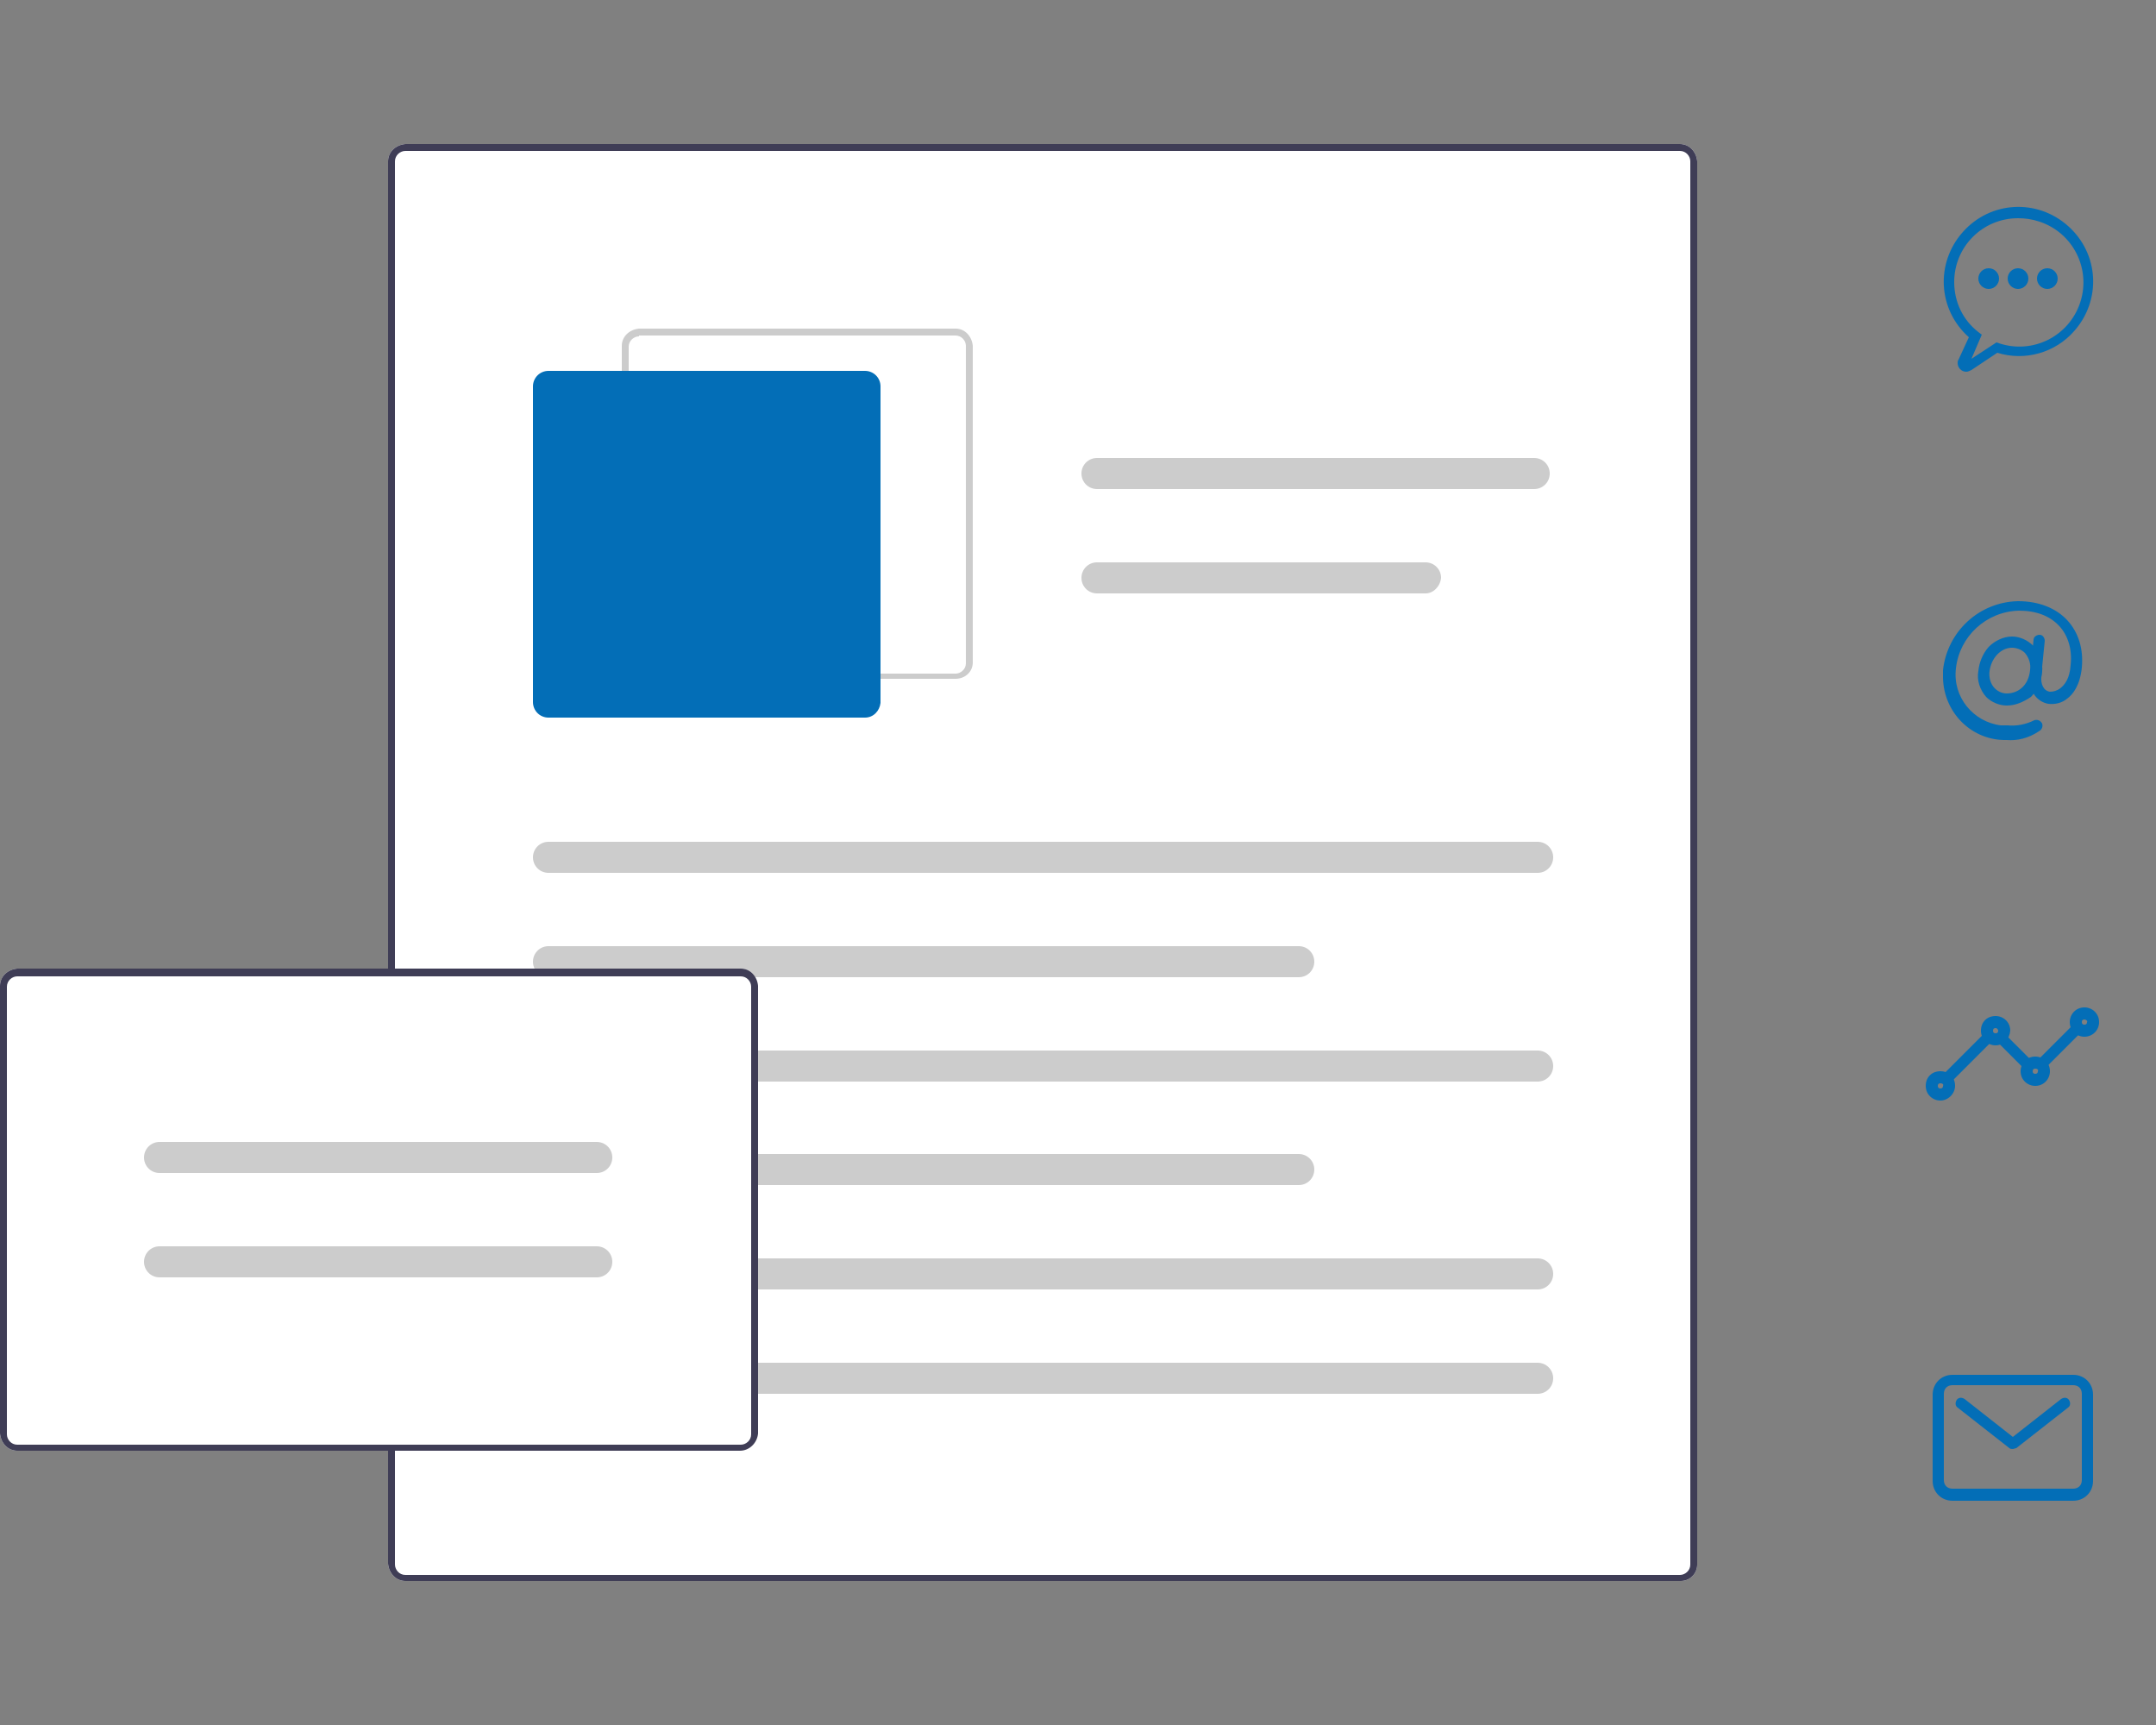
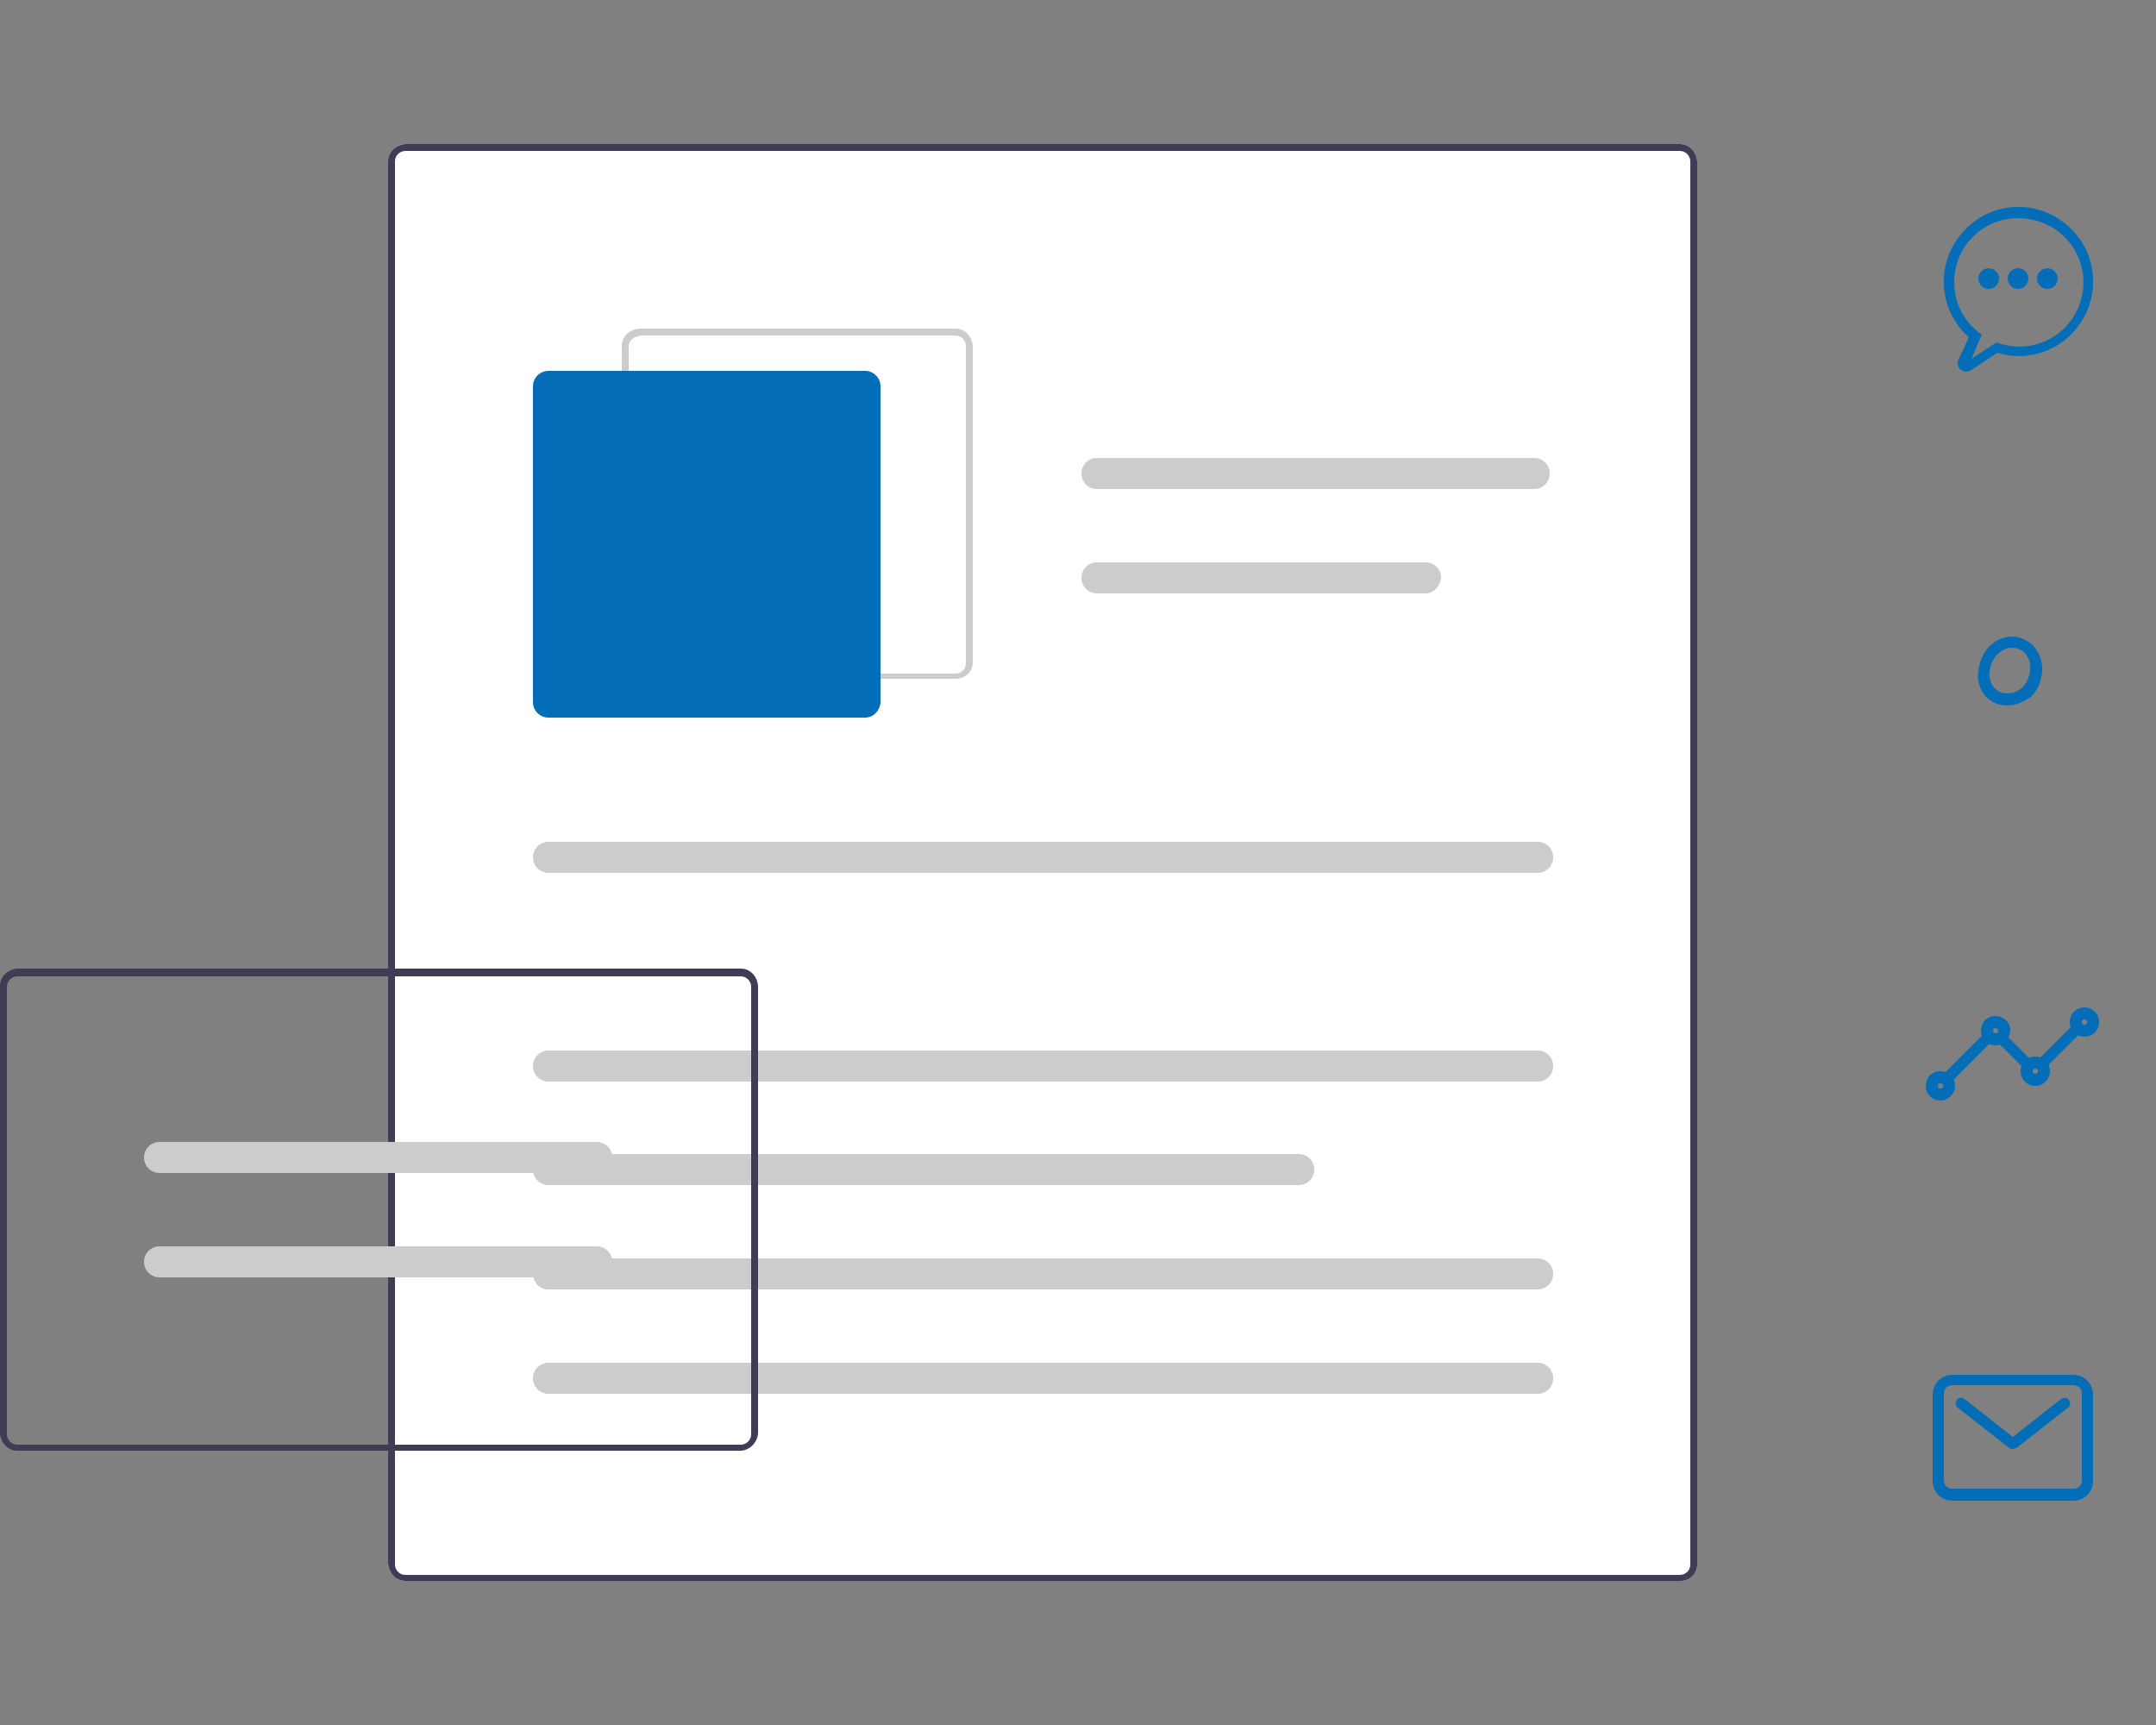
<svg xmlns="http://www.w3.org/2000/svg" version="1.1" id="レイヤー_1" x="0px" y="0px" viewBox="0 0 250 200" style="enable-background:new 0 0 250 200;" xml:space="preserve">
  <rect x="0" y="0" width="250" height="200" fill="#808080" stroke="none" />
  <style type="text/css">
	.st0{fill:#036EB7;}
	.st1{fill:#FFFFFF;}
	.st2{fill:#3F3D56;}
	.st3{fill:#CCCCCC;}
</style>
  <g>
    <path class="st0" d="M240.4,174h-14c-1.3,0-2.3-1-2.3-2.3v-10c0-1.3,1-2.3,2.3-2.3h14c1.3,0,2.3,1,2.3,2.3v10   C242.7,173,241.7,174,240.4,174z M226.4,160.6c-0.6,0-1,0.4-1,1v10c0,0.6,0.4,1,1,1h14c0.6,0,1-0.4,1-1v-10c0-0.6-0.4-1-1-1H226.4z   " />
    <path class="st0" d="M233.4,168c-0.1,0-0.3,0-0.4-0.1l-6-4.7c-0.3-0.2-0.3-0.6-0.1-0.9c0.2-0.3,0.6-0.3,0.9-0.1l0,0l5.6,4.4   l5.6-4.4c0.3-0.2,0.7-0.2,0.9,0.1s0.2,0.7-0.1,0.9l0,0l-6,4.7C233.7,167.9,233.5,168,233.4,168z" />
  </g>
  <g>
    <path class="st0" d="M226,125.6c-0.4,0-0.7-0.3-0.7-0.7c0-0.2,0.1-0.3,0.2-0.5l4.3-4.3c0.3-0.3,0.7-0.3,0.9,0   c0.3,0.3,0.3,0.7,0,0.9l-4.3,4.3C226.4,125.5,226.2,125.6,226,125.6z M237,123.9c-0.4,0-0.7-0.3-0.7-0.7c0-0.2,0.1-0.3,0.2-0.5   l3.7-3.7c0.3-0.3,0.7-0.3,0.9,0c0.3,0.3,0.3,0.7,0,0.9l-3.7,3.7C237.4,123.8,237.2,123.9,237,123.9L237,123.9z M235,123.9   c-0.2,0-0.3-0.1-0.5-0.2l-2.7-2.7c-0.3-0.3-0.3-0.7,0-0.9c0.3-0.3,0.7-0.3,0.9,0l0,0l2.7,2.7c0.3,0.3,0.3,0.7,0,0.9   C235.4,123.8,235.2,123.9,235,123.9z" />
    <path class="st0" d="M241.7,120.2c-0.9,0-1.7-0.7-1.7-1.7c0-0.9,0.7-1.7,1.7-1.7c0.9,0,1.7,0.7,1.7,1.7S242.6,120.2,241.7,120.2z    M241.7,118.2c-0.2,0-0.3,0.1-0.3,0.3s0.1,0.3,0.3,0.3s0.3-0.1,0.3-0.3l0,0C242.1,118.4,241.9,118.2,241.7,118.2z" />
    <path class="st0" d="M236,125.9c-0.9,0-1.7-0.7-1.7-1.7c0-0.9,0.7-1.7,1.7-1.7c0.9,0,1.7,0.7,1.7,1.7   C237.7,125.1,237,125.9,236,125.9z M236,123.9c-0.2,0-0.3,0.1-0.3,0.3c0,0.2,0.1,0.3,0.3,0.3s0.3-0.1,0.3-0.3l0,0   C236.4,124,236.2,123.9,236,123.9L236,123.9z" />
    <path class="st0" d="M231.4,121.2c-0.9,0-1.7-0.7-1.7-1.7s0.7-1.7,1.7-1.7c0.9,0,1.7,0.7,1.7,1.7   C233,120.5,232.3,121.2,231.4,121.2z M231.4,119.2c-0.2,0-0.3,0.1-0.3,0.3s0.1,0.3,0.3,0.3s0.3-0.1,0.3-0.3l0,0   C231.7,119.4,231.6,119.2,231.4,119.2z" />
    <path class="st0" d="M225,127.6c-0.9,0-1.7-0.7-1.7-1.7s0.7-1.7,1.7-1.7s1.7,0.7,1.7,1.7C226.7,126.8,225.9,127.6,225,127.6z    M225,125.6c-0.2,0-0.3,0.1-0.3,0.3s0.1,0.3,0.3,0.3s0.3-0.1,0.3-0.3l0,0C225.4,125.7,225.2,125.6,225,125.6z" />
  </g>
  <g>
    <path class="st0" d="M232.7,81.8c-0.9,0-1.8-0.4-2.4-1c-0.7-0.8-1.1-1.9-0.9-3c0.1-1,0.5-2,1.2-2.8c0.7-0.7,1.7-1.2,2.7-1.2   c0.9,0,1.8,0.4,2.5,1.1c0.7,0.8,1.1,1.9,1,3l0,0c-0.1,1.1-0.5,2.1-1.3,2.9C234.6,81.4,233.7,81.8,232.7,81.8z M233.3,75.1   c-1.3,0-2.4,1.2-2.6,2.7c-0.1,0.7,0.1,1.5,0.6,2c0.4,0.4,0.9,0.6,1.4,0.6c1.2,0,2.5-0.8,2.7-2.7c0.1-0.7-0.1-1.4-0.6-2   C234.4,75.3,233.8,75.1,233.3,75.1z M236,77.8L236,77.8z" />
-     <path class="st0" d="M232.7,85.8c-4,0.1-7.3-3.1-7.4-7.2c0-0.3,0-0.6,0-0.9c0.5-4.5,4.2-7.9,8.7-8c2.4,0,4.4,0.8,5.7,2.2   c1.3,1.4,1.9,3.3,1.7,5.5c-0.2,2-1,3.1-1.7,3.6c-0.6,0.5-1.4,0.7-2.2,0.6c-1.1-0.2-2.3-1.2-2.1-3.4l0.4-4c0-0.4,0.4-0.6,0.7-0.6   c0.4,0,0.6,0.4,0.6,0.7l-0.4,4c-0.1,1.1,0.3,1.8,1,1.9c0.4,0,0.8-0.1,1.2-0.4c0.5-0.4,1.1-1.1,1.2-2.7c0.2-1.8-0.3-3.4-1.3-4.5   c-1.1-1.2-2.7-1.8-4.7-1.8c-3.8,0.1-6.9,3-7.3,6.7c-0.4,3.3,2,6.2,5.2,6.6c0.3,0,0.5,0,0.8,0c1,0.1,2.1-0.1,3.1-0.6   c0.3-0.1,0.7,0,0.9,0.4c0.1,0.3,0,0.7-0.4,0.9C235.2,85.6,233.9,85.9,232.7,85.8z" />
  </g>
  <g>
    <path class="st0" d="M228,43.1c-0.6,0-1-0.5-1-1c0-0.1,0-0.3,0.1-0.4l1.2-2.6c-3.6-3.2-3.9-8.6-0.7-12.2s8.6-3.9,12.2-0.7   c3.6,3.2,3.9,8.6,0.7,12.2c-2.2,2.5-5.7,3.5-8.9,2.5l-3,2C228.4,43,228.2,43.1,228,43.1z M234,25.3c-4.1,0-7.4,3.3-7.4,7.4   c0,2.3,1,4.4,2.8,5.8l0.4,0.3l-1.2,2.8l2.9-1.9l0.3,0.1c3.9,1.3,8.1-0.8,9.4-4.7c1.3-3.9-0.8-8.1-4.7-9.4   C235.6,25.4,234.8,25.3,234,25.3L234,25.3z" />
    <circle class="st0" cx="234" cy="32.3" r="1.2" />
    <circle class="st0" cx="230.6" cy="32.3" r="1.2" />
    <circle class="st0" cx="237.4" cy="32.3" r="1.2" />
  </g>
  <path class="st1" d="M194.9,183.3H47c-1.1,0-1.9-0.9-2-2V18.7c0-1.1,0.9-1.9,2-2h147.8c1.1,0,1.9,0.9,2,2v162.7  C196.8,182.4,196,183.3,194.9,183.3z" />
  <path class="st2" d="M194.9,183.3H47c-1.1,0-1.9-0.9-2-2V18.7c0-1.1,0.9-1.9,2-2h147.8c1.1,0,1.9,0.9,2,2v162.7  C196.8,182.4,196,183.3,194.9,183.3z M47,17.5c-0.6,0-1.2,0.5-1.2,1.2v162.7c0,0.6,0.5,1.2,1.2,1.2h147.8c0.6,0,1.2-0.5,1.2-1.2  V18.7c0-0.6-0.5-1.2-1.2-1.2H47z" />
  <path class="st3" d="M110.8,78.7H74.1c-1.1,0-1.9-0.9-2-2V40.1c0-1.1,0.9-1.9,2-2h36.7c1.1,0,1.9,0.9,2,2v36.7  C112.8,77.9,111.9,78.7,110.8,78.7z M74.1,39c-0.6,0-1.2,0.5-1.2,1.2v36.7c0,0.6,0.5,1.2,1.2,1.2h36.7c0.6,0,1.2-0.5,1.2-1.2V40.1  c0-0.6-0.5-1.2-1.2-1.2H74.1V39z" />
  <path class="st0" d="M100.3,83.2H63.6c-1,0-1.8-0.8-1.8-1.8V44.8c0-1,0.8-1.8,1.8-1.8h36.7c1,0,1.8,0.8,1.8,1.8v36.7  C102,82.4,101.3,83.2,100.3,83.2z" />
  <path class="st3" d="M178.3,101.2H63.6c-1,0-1.8-0.8-1.8-1.8s0.8-1.8,1.8-1.8h114.7c1,0,1.8,0.8,1.8,1.8  C180.1,100.4,179.3,101.2,178.3,101.2z" />
-   <path class="st3" d="M150.6,113.3h-87c-1,0-1.8-0.8-1.8-1.8s0.8-1.8,1.8-1.8h87c1,0,1.8,0.8,1.8,1.8  C152.4,112.5,151.6,113.3,150.6,113.3z" />
  <path class="st3" d="M177.9,56.7h-50.7c-1,0-1.8-0.8-1.8-1.8s0.8-1.8,1.8-1.8h50.7c1,0,1.8,0.8,1.8,1.8S178.9,56.7,177.9,56.7z" />
  <path class="st3" d="M165.3,68.8h-38.1c-1,0-1.8-0.8-1.8-1.8s0.8-1.8,1.8-1.8h38.1c1,0,1.8,0.8,1.8,1.8  C167,68,166.2,68.8,165.3,68.8z" />
  <path class="st3" d="M178.3,125.4H63.6c-1,0-1.8-0.8-1.8-1.8s0.8-1.8,1.8-1.8h114.7c1,0,1.8,0.8,1.8,1.8S179.3,125.4,178.3,125.4z" />
  <path class="st3" d="M150.6,137.4h-87c-1,0-1.8-0.8-1.8-1.8s0.8-1.8,1.8-1.8h87c1,0,1.8,0.8,1.8,1.8S151.6,137.4,150.6,137.4z" />
  <path class="st3" d="M178.3,149.5H63.6c-1,0-1.8-0.8-1.8-1.8s0.8-1.8,1.8-1.8h114.7c1,0,1.8,0.8,1.8,1.8S179.3,149.5,178.3,149.5z" />
  <path class="st3" d="M178.3,161.6H63.6c-1,0-1.8-0.8-1.8-1.8s0.8-1.8,1.8-1.8h114.7c1,0,1.8,0.8,1.8,1.8S179.3,161.6,178.3,161.6z" />
-   <path class="st1" d="M85.8,168.2H2c-1.1,0-1.9-0.9-2-2v-51.9c0-1.1,0.9-1.9,2-2h83.9c1.1,0,1.9,0.9,2,2v51.9  C87.8,167.3,86.9,168.2,85.8,168.2z" />
  <path class="st2" d="M85.8,168.2H2c-1.1,0-1.9-0.9-2-2v-51.9c0-1.1,0.9-1.9,2-2h83.9c1.1,0,1.9,0.9,2,2v51.9  C87.8,167.3,86.9,168.2,85.8,168.2z M2,113.2c-0.6,0-1.2,0.5-1.2,1.2v51.9c0,0.6,0.5,1.2,1.2,1.2h83.9c0.6,0,1.2-0.5,1.2-1.2v-51.9  c0-0.6-0.5-1.2-1.2-1.2C85.9,113.2,2,113.2,2,113.2z" />
  <path class="st3" d="M69.2,136H18.5c-1,0-1.8-0.8-1.8-1.8s0.8-1.8,1.8-1.8h50.7c1,0,1.8,0.8,1.8,1.8S70.2,136,69.2,136z" />
  <path class="st3" d="M69.2,148.1H18.5c-1,0-1.8-0.8-1.8-1.8s0.8-1.8,1.8-1.8h50.7c1,0,1.8,0.8,1.8,1.8S70.2,148.1,69.2,148.1z" />
</svg>